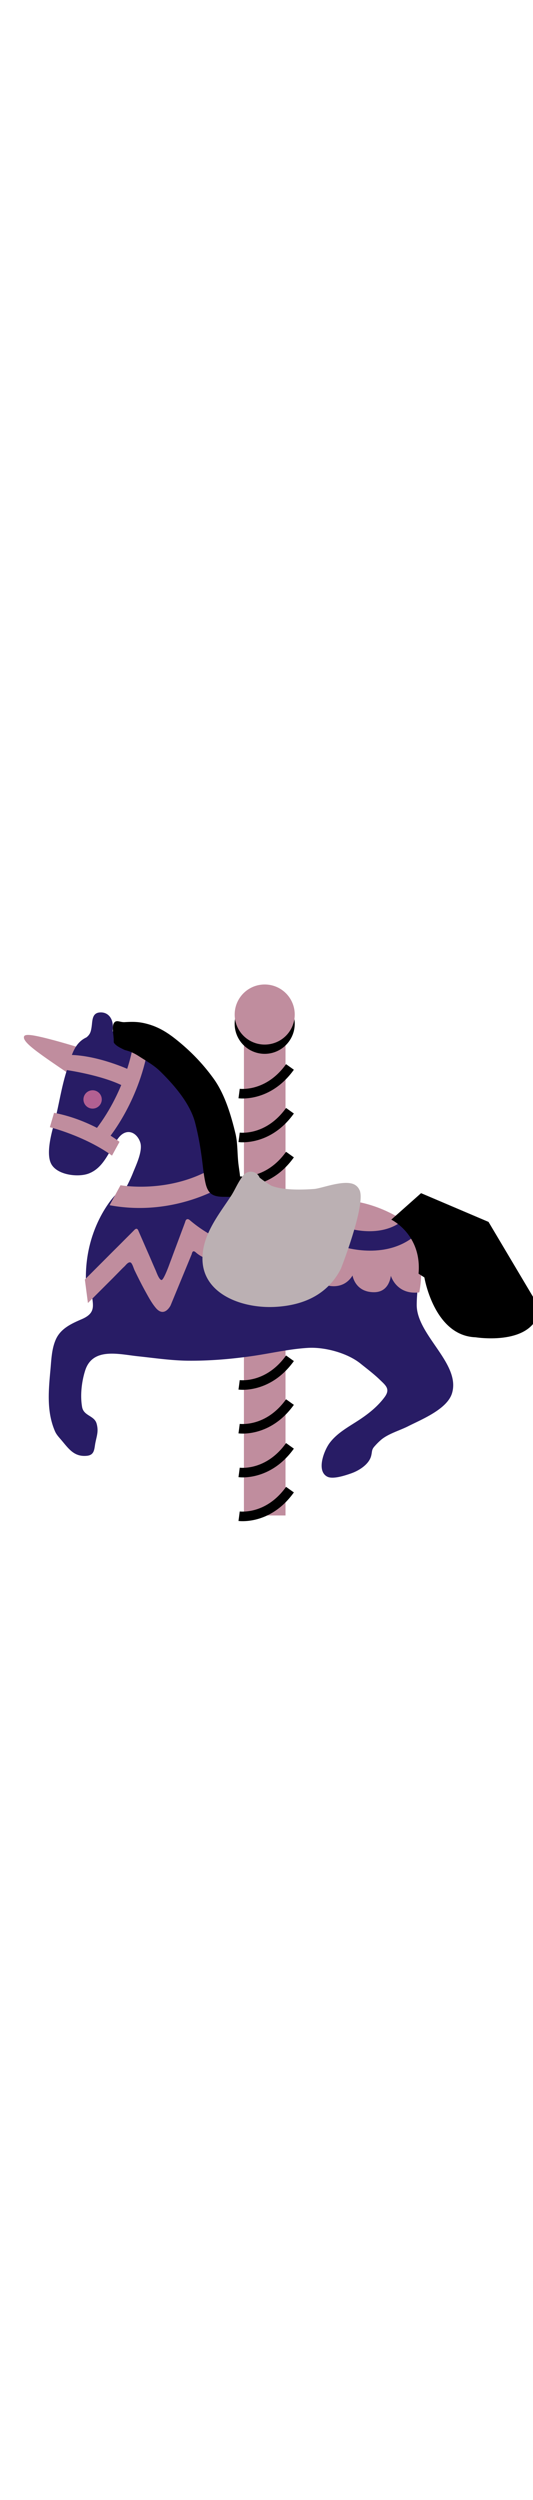
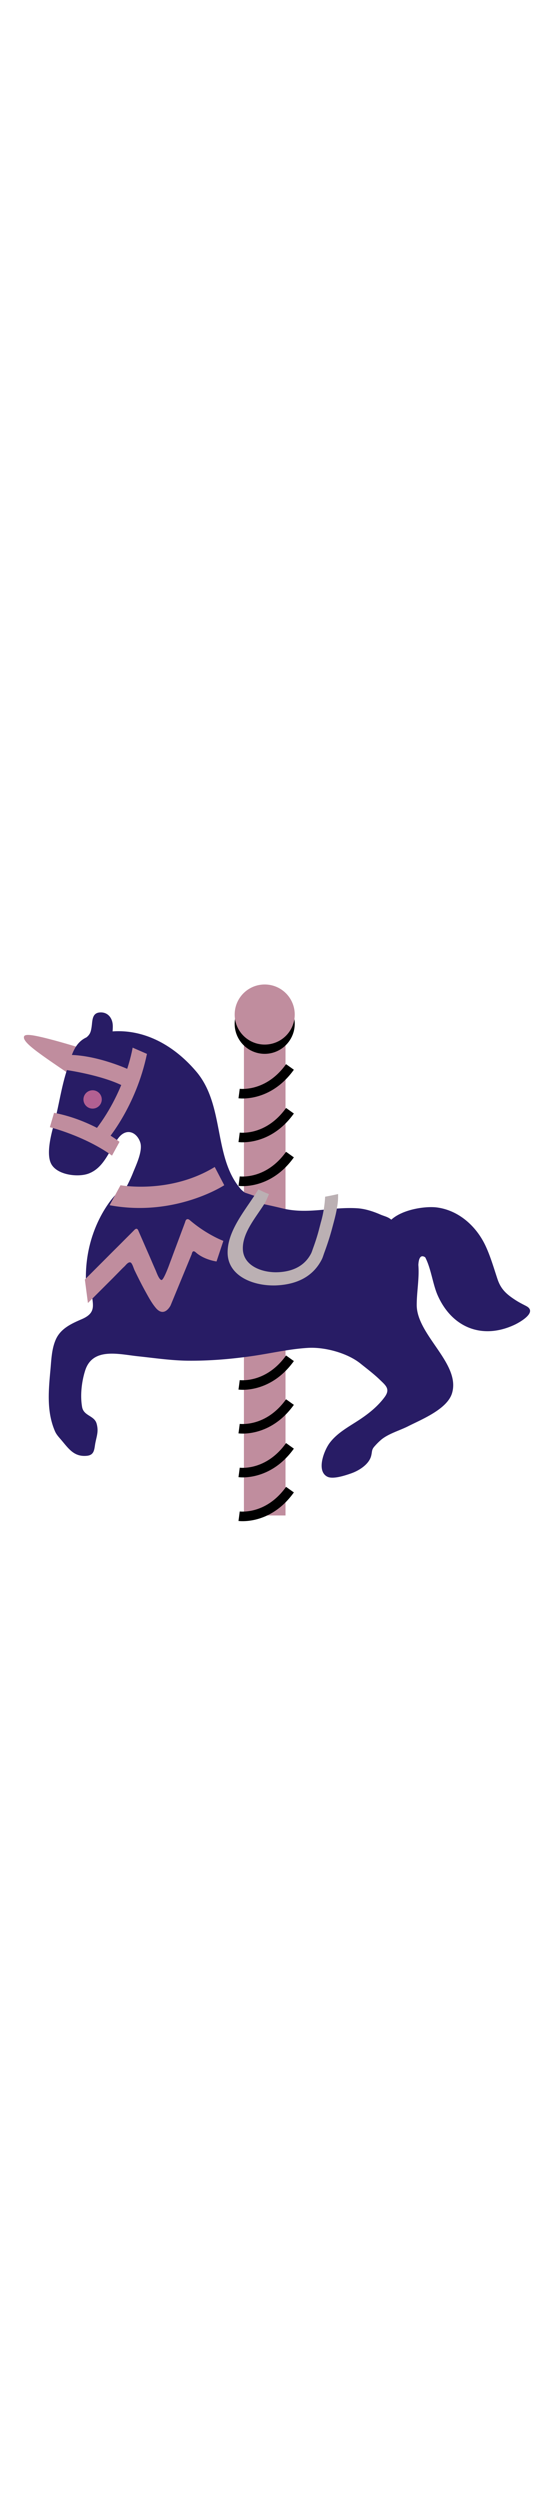
<svg xmlns="http://www.w3.org/2000/svg" id="th_noc_carousel-horse" width="100%" height="100%" version="1.1" preserveAspectRatio="xMidYMid meet" viewBox="0 0 32 32" style="height:150px" data-uid="noc_carousel-horse" data-keyword="carousel-horse" data-complex="true" data-coll="noc" data-c="{&quot;fcc21b&quot;:[&quot;noc_carousel-horse_l_1&quot;,&quot;noc_carousel-horse_l_3&quot;,&quot;noc_carousel-horse_l_6&quot;,&quot;noc_carousel-horse_l_8&quot;,&quot;noc_carousel-horse_l_10&quot;,&quot;noc_carousel-horse_l_11&quot;],&quot;f79329&quot;:[&quot;noc_carousel-horse_l_2&quot;,&quot;noc_carousel-horse_l_9&quot;,&quot;noc_carousel-horse_l_12&quot;],&quot;d7598b&quot;:[&quot;noc_carousel-horse_l_4&quot;,&quot;noc_carousel-horse_l_14&quot;],&quot;40c0e7&quot;:[&quot;noc_carousel-horse_l_5&quot;,&quot;noc_carousel-horse_l_7&quot;],&quot;2f2f2f&quot;:[&quot;noc_carousel-horse_l_13&quot;],&quot;855c52&quot;:[&quot;noc_carousel-horse_l_15&quot;],&quot;b89278&quot;:[&quot;noc_carousel-horse_l_16&quot;]}" data-colors="[&quot;#fcc21b&quot;,&quot;#f79329&quot;,&quot;#d7598b&quot;,&quot;#40c0e7&quot;,&quot;#2f2f2f&quot;,&quot;#855c52&quot;,&quot;#b89278&quot;]">
  <defs id="SvgjsDefs2453" />
  <path id="noc_carousel-horse_l_1" d="M4.12 5.415S3.167 4.78 2.515 4.31C1.785 3.785 1.35 3.405 1.448 3.18C1.506 3.048 1.853 3.082 2.448 3.218C3.438 3.443 4.856 3.888 4.856 3.888ZM14.645 0.755H17.142V31.93H14.644Z " data-color-original="#fcc21b" fill="#c08d9e" class="fcc21b" />
  <path id="noc_carousel-horse_l_2" d="M14.568 6.912C14.423 6.912 14.333 6.899 14.318 6.899L14.396 6.329L14.356 6.614L14.393 6.329C14.456 6.334 15.985 6.514 17.175 4.851L17.643 5.186C16.53 6.739 15.131 6.911 14.568 6.911ZM14.568 9.54A1.65 1.65 0 0 1 14.318 9.525L14.396 8.957L14.356 9.242L14.393 8.957C14.456 8.965 15.985 9.142 17.175 7.479L17.643 7.814C16.53 9.367 15.131 9.539 14.568 9.539ZM14.568 12.168C14.423 12.168 14.333 12.156 14.318 12.156L14.396 11.586L14.356 11.871L14.393 11.586C14.456 11.591 15.985 11.771 17.175 10.109L17.643 10.444C16.53 11.999 15.131 12.169 14.568 12.169ZM14.568 24.39C14.423 24.39 14.333 24.378 14.318 24.378L14.396 23.808L14.356 24.093L14.393 23.808C14.456 23.816 15.985 23.991 17.175 22.331L17.643 22.666C16.53 24.218 15.131 24.391 14.568 24.391ZM14.568 27.017C14.423 27.017 14.333 27.005 14.318 27.005L14.396 26.435L14.356 26.72L14.393 26.435C14.456 26.44 15.985 26.62 17.175 24.958L17.643 25.293C16.53 26.845 15.131 27.018 14.568 27.018ZM14.568 29.645A1.65 1.65 0 0 1 14.318 29.63L14.396 29.063L14.356 29.348L14.393 29.063C14.456 29.071 15.985 29.248 17.175 27.586L17.643 27.921C16.53 29.473 15.131 29.646 14.568 29.646ZM14.568 32.273C14.423 32.273 14.333 32.263 14.318 32.26L14.396 31.69L14.356 31.975L14.393 31.69C14.456 31.695 15.985 31.875 17.175 30.213L17.643 30.548C16.53 32.103 15.131 32.273 14.568 32.273ZM17.695 2.428A1.803 1.803 0 1 1 14.088 2.428A1.803 1.803 0 0 1 17.695 2.428Z " data-color-original="#f79329" fill="#000000" class="f79329" />
  <path id="noc_carousel-horse_l_3" d="M17.695 1.873A1.802 1.802 0 1 1 14.089 1.873A1.802 1.802 0 1 1 17.695 1.873Z " data-color-original="#fcc21b" fill="#c08d9e" class="fcc21b" />
  <path id="noc_carousel-horse_l_4" d="M31.582 19.358C31.324 19.225 31.134 19.131 30.882 18.963C30.37 18.623 30.062 18.326 29.867 17.743C29.644 17.073 29.44 16.36 29.137 15.723C28.587 14.568 27.542 13.625 26.242 13.45C25.554 13.358 24.184 13.555 23.495 14.18C23.463 14.157 23.43 14.133 23.395 14.11C23.223 13.997 23.028 13.958 22.832 13.872C22.417 13.69 21.927 13.53 21.475 13.499C19.92 13.394 18.475 13.884 16.937 13.499A35.901 35.901 0 0 0 15.759 13.234A2.53 2.53 0 0 1 15.591 13.187C15.179 12.874 14.644 12.572 14.433 12.322C12.806 10.412 13.493 7.322 11.793 5.307C10.16 3.374 7.82 2.294 5.313 3.195C4.443 3.508 4.295 4.373 4.038 5.142C3.67 6.249 3.533 7.384 3.225 8.505C3.062 9.097 2.765 10.247 3.073 10.833C3.428 11.505 4.676 11.653 5.313 11.418C6.278 11.058 6.558 9.988 7.116 9.273C7.591 8.66 8.211 8.923 8.419 9.543C8.584 10.041 8.177 10.891 7.996 11.34C7.518 12.553 6.726 13.595 6.174 14.77C5.669 15.842 5.486 17.17 5.494 18.342C5.502 19.19 5.896 19.725 4.914 20.15C4.276 20.425 3.626 20.72 3.339 21.397C3.091 21.977 3.082 22.632 3.022 23.252C2.907 24.497 2.805 25.712 3.292 26.859C3.387 27.084 3.527 27.222 3.702 27.429C4.142 27.954 4.464 28.419 5.207 28.351C5.687 28.308 5.654 27.941 5.727 27.571C5.812 27.138 5.929 26.873 5.799 26.414C5.656 25.924 5.024 25.966 4.929 25.419C4.807 24.727 4.902 23.896 5.114 23.231C5.564 21.826 7.141 22.258 8.286 22.379C9.278 22.484 10.271 22.632 11.271 22.644C12.521 22.656 13.771 22.557 15.008 22.384C16.176 22.224 17.328 21.942 18.503 21.874C19.5 21.819 20.853 22.179 21.643 22.816C22.026 23.124 22.44 23.436 22.795 23.778C23.167 24.138 23.45 24.345 23.085 24.836C22.687 25.371 22.17 25.791 21.62 26.159C20.985 26.584 20.253 26.956 19.788 27.584C19.46 28.022 18.973 29.259 19.653 29.604C19.99 29.774 20.713 29.534 21.071 29.409C21.546 29.246 22.171 28.859 22.289 28.334C22.352 28.072 22.304 27.979 22.501 27.767A3.71 3.71 0 0 1 22.916 27.36C23.364 27.005 24.014 26.828 24.523 26.567C25.313 26.167 26.84 25.555 27.136 24.605C27.681 22.825 25.019 21.115 25.019 19.3C25.019 18.505 25.182 17.693 25.117 16.898C25.127 16.723 25.157 16.433 25.317 16.383C25.377 16.363 25.457 16.391 25.529 16.441C25.889 17.131 25.982 18.074 26.287 18.746C27.152 20.673 28.972 21.394 30.902 20.484C31.219 20.332 32.302 19.724 31.582 19.359Z " data-color-original="#d7598b" fill="#281c65" class="d7598b" />
  <path id="noc_carousel-horse_l_5" d="M12.807 11.928S9.985 13.163 6.912 12.713C6.912 12.713 4.937 14.728 5.175 18.218L7.975 15.97L9.745 19.152L11.445 15.132L13.835 16.352L15.677 12.885Z " data-color-original="#40c0e7" fill="#281c65" class="40c0e7" />
  <path id="noc_carousel-horse_l_6" d="M7.235 12.115S10.2 12.665 12.892 11.02L13.464 12.115S10.519 14.045 6.581 13.315ZM5.095 17.775L5.297 17.572L6.499 16.369C6.736 16.129 6.977 15.892 7.217 15.652C7.419 15.449 7.619 15.247 7.824 15.045L8.002 14.865C8.052 14.818 8.125 14.72 8.199 14.728C8.269 14.736 8.299 14.82 8.322 14.876C8.377 15.006 8.435 15.134 8.49 15.261C8.63 15.579 8.767 15.898 8.908 16.216C9.056 16.551 9.195 16.888 9.346 17.224C9.391 17.326 9.553 17.802 9.701 17.802C9.834 17.802 10.183 16.825 10.183 16.825C10.23 16.695 10.281 16.567 10.328 16.438C10.435 16.145 10.545 15.856 10.653 15.565C10.77 15.255 10.883 14.945 11.001 14.635L11.103 14.36C11.13 14.285 11.146 14.172 11.24 14.153C11.32 14.135 11.39 14.206 11.445 14.253A7.862 7.862 0 0 0 12.972 15.258C13.115 15.33 13.262 15.395 13.41 15.455L13 16.69S12.295 16.6 11.793 16.178C11.73 16.126 11.688 16.076 11.615 16.08C11.54 16.085 11.51 16.252 11.51 16.252L10.242 19.327S9.867 20.097 9.347 19.469C9.095 19.167 8.904 18.804 8.714 18.461C8.494 18.061 8.289 17.653 8.091 17.243C8.023 17.106 7.986 16.943 7.903 16.813C7.796 16.645 7.631 16.813 7.538 16.918C7.478 16.988 7.408 17.046 7.341 17.113L6.778 17.686L5.553 18.909L5.278 19.184Z " data-color-original="#fcc21b" fill="#c08d9e" class="fcc21b" />
  <path id="noc_carousel-horse_l_7" d="M24.192 14.223L20.485 14.248L20.245 16.568L24.487 16.731L25.582 15.541Z " data-color-original="#40c0e7" fill="#281c65" class="40c0e7" />
-   <path id="noc_carousel-horse_l_8" d="M25.36 16.195L24.938 15.125C23.098 16.68 20.516 15.785 20.516 15.785L20.359 16.323L20.086 16.25L19.506 18.087S20.566 18.5 21.166 17.532C21.166 17.532 21.308 18.522 22.434 18.535C23.207 18.545 23.411 17.91 23.466 17.555H23.469S23.804 18.712 25.172 18.545C25.172 18.545 25.397 17.525 25.235 16.303C25.32 16.238 25.363 16.195 25.363 16.195ZM24.192 14.223S22.982 13.343 21.25 13.075L20.845 14.677S22.83 15.347 24.193 14.222Z " data-color-original="#fcc21b" fill="#c08d9e" class="fcc21b" />
-   <path id="noc_carousel-horse_l_9" d="M23.492 14.18S25.337 15.067 25.129 17.422L25.479 17.649S26.057 21.154 28.554 21.239C28.554 21.239 32.114 21.814 32.402 19.486L29.33 14.316L25.28 12.591Z " data-color-original="#f79329" fill="#000000" class="f79329" />
  <path id="noc_carousel-horse_l_10" d="M4.21 4.295L3.888 5.188S6.131 5.493 7.46 6.193L7.765 5.188S5.932 4.331 4.21 4.295ZM3.245 7.77L2.993 8.633S5.076 9.153 6.725 10.338L7.175 9.513C7.172 9.511 5.523 8.2 3.245 7.771Z " data-color-original="#fcc21b" fill="#c08d9e" class="fcc21b" />
  <path id="noc_carousel-horse_l_11" d="M7.963 3.86S7.533 6.588 5.575 8.99L6.418 9.42S8.158 7.428 8.823 4.235Z " data-color-original="#fcc21b" fill="#c08d9e" class="fcc21b" />
-   <path id="noc_carousel-horse_l_12" d="M6.817 3.22C6.795 2.96 6.729 2.595 6.822 2.415C6.965 2.143 7.194 2.348 7.484 2.33C8.002 2.3 8.354 2.3 8.882 2.448C9.519 2.625 10.037 2.943 10.562 3.361C11.435 4.056 12.172 4.816 12.822 5.716C13.497 6.651 13.867 7.904 14.129 8.984C14.266 9.544 14.244 10.082 14.297 10.664C14.344 11.197 14.479 11.707 14.42 12.246C14.35 12.883 13.99 12.811 13.457 12.811C12.789 12.811 12.484 12.646 12.334 11.971C12.204 11.383 12.169 10.783 12.076 10.196A16.745 16.745 0 0 0 11.706 8.329C11.393 7.177 10.433 6.079 9.606 5.271C9.229 4.904 8.778 4.659 8.341 4.376C7.918 4.104 7.666 4.036 7.198 3.936C6.855 3.864 6.826 3.736 6.828 3.381C6.828 3.336 6.823 3.281 6.815 3.221Z " data-color-original="#f79329" fill="#000000" class="f79329" />
  <path id="noc_carousel-horse_l_13" d="M6.11 6.968A0.55 0.55 0 1 1 5.01 6.968A0.55 0.55 0 0 1 6.11 6.968Z " data-color-original="#2f2f2f" fill="#b26092" class="2f2f2f" />
  <path id="noc_carousel-horse_l_14" d="M6.755 2.375C6.75 2.342 6.74 2.31 6.733 2.28C6.633 1.933 6.35 1.707 5.965 1.75C5.515 1.802 5.553 2.255 5.5 2.615C5.457 2.898 5.418 3.06 5.187 3.247C5.084 3.334 4.554 3.867 4.73 3.997C4.793 4.042 4.892 4.015 4.96 4.022C5.058 4.032 5.152 4.075 5.25 4.094C5.39 4.124 5.535 4.126 5.678 4.164C6.118 4.281 6.566 4.361 7.008 4.434C7.133 4.454 7.261 4.499 7.386 4.501C7.484 4.504 7.581 4.554 7.658 4.469C7.878 4.234 7.581 4.044 7.39 3.954C7.167 3.844 6.84 3.694 6.775 3.424C6.7 3.089 6.815 2.709 6.755 2.374Z " data-color-original="#d7598b" fill="#281c65" class="d7598b" />
-   <path id="noc_carousel-horse_l_15" d="M21.593 12.428A0.67 0.67 0 0 0 21.188 12.035C20.773 11.89 20.128 12.035 19.516 12.195C19.269 12.26 19.006 12.328 18.876 12.338C18.586 12.361 18.261 12.375 17.934 12.375C17.229 12.375 16.672 12.295 16.294 12.145A5.647 5.647 0 0 1 15.589 11.66A0.575 0.575 0 0 0 14.612 11.515C14.582 11.55 14.557 11.585 14.53 11.625C14.378 11.835 14.257 12.063 14.143 12.277C14.071 12.417 13.995 12.557 13.916 12.687C13.796 12.875 13.664 13.07 13.529 13.267C12.871 14.232 12.124 15.324 12.156 16.587C12.201 18.537 14.283 19.424 16.199 19.424C16.286 19.424 16.369 19.421 16.449 19.419C18.382 19.332 19.731 18.561 20.464 17.131C20.481 17.099 21.956 13.321 21.597 12.426Z " data-color-original="#855c52" fill="#bbb0b3" class="855c52" />
  <path id="noc_carousel-horse_l_16" d="M19.52 12.805C19.495 13.25 19.427 13.785 19.26 14.352C19.22 14.514 19.175 14.677 19.135 14.837C19.037 15.2 18.92 15.56 18.79 15.912C18.755 16.007 18.725 16.112 18.68 16.205C18.317 16.91 17.65 17.29 16.697 17.335C16.657 17.335 16.615 17.338 16.572 17.338C15.627 17.338 14.602 16.9 14.58 15.938C14.555 14.933 15.402 14.006 15.92 13.155C15.92 13.155 16.025 12.955 16.147 12.647A5.487 5.487 0 0 1 15.514 12.362C14.804 13.534 13.634 14.812 13.666 16.199C13.699 17.527 15.113 18.129 16.416 18.129C16.474 18.129 16.533 18.129 16.586 18.126C17.901 18.066 18.821 17.544 19.319 16.568C19.382 16.443 19.421 16.298 19.469 16.168C19.649 15.68 19.812 15.186 19.944 14.686C20.057 14.258 20.182 13.826 20.246 13.389A3.845 3.845 0 0 0 20.298 12.644C20.088 12.691 19.815 12.751 19.518 12.804Z " data-color-original="#b89278" fill="#bbb0b3" class="b89278" />
</svg>